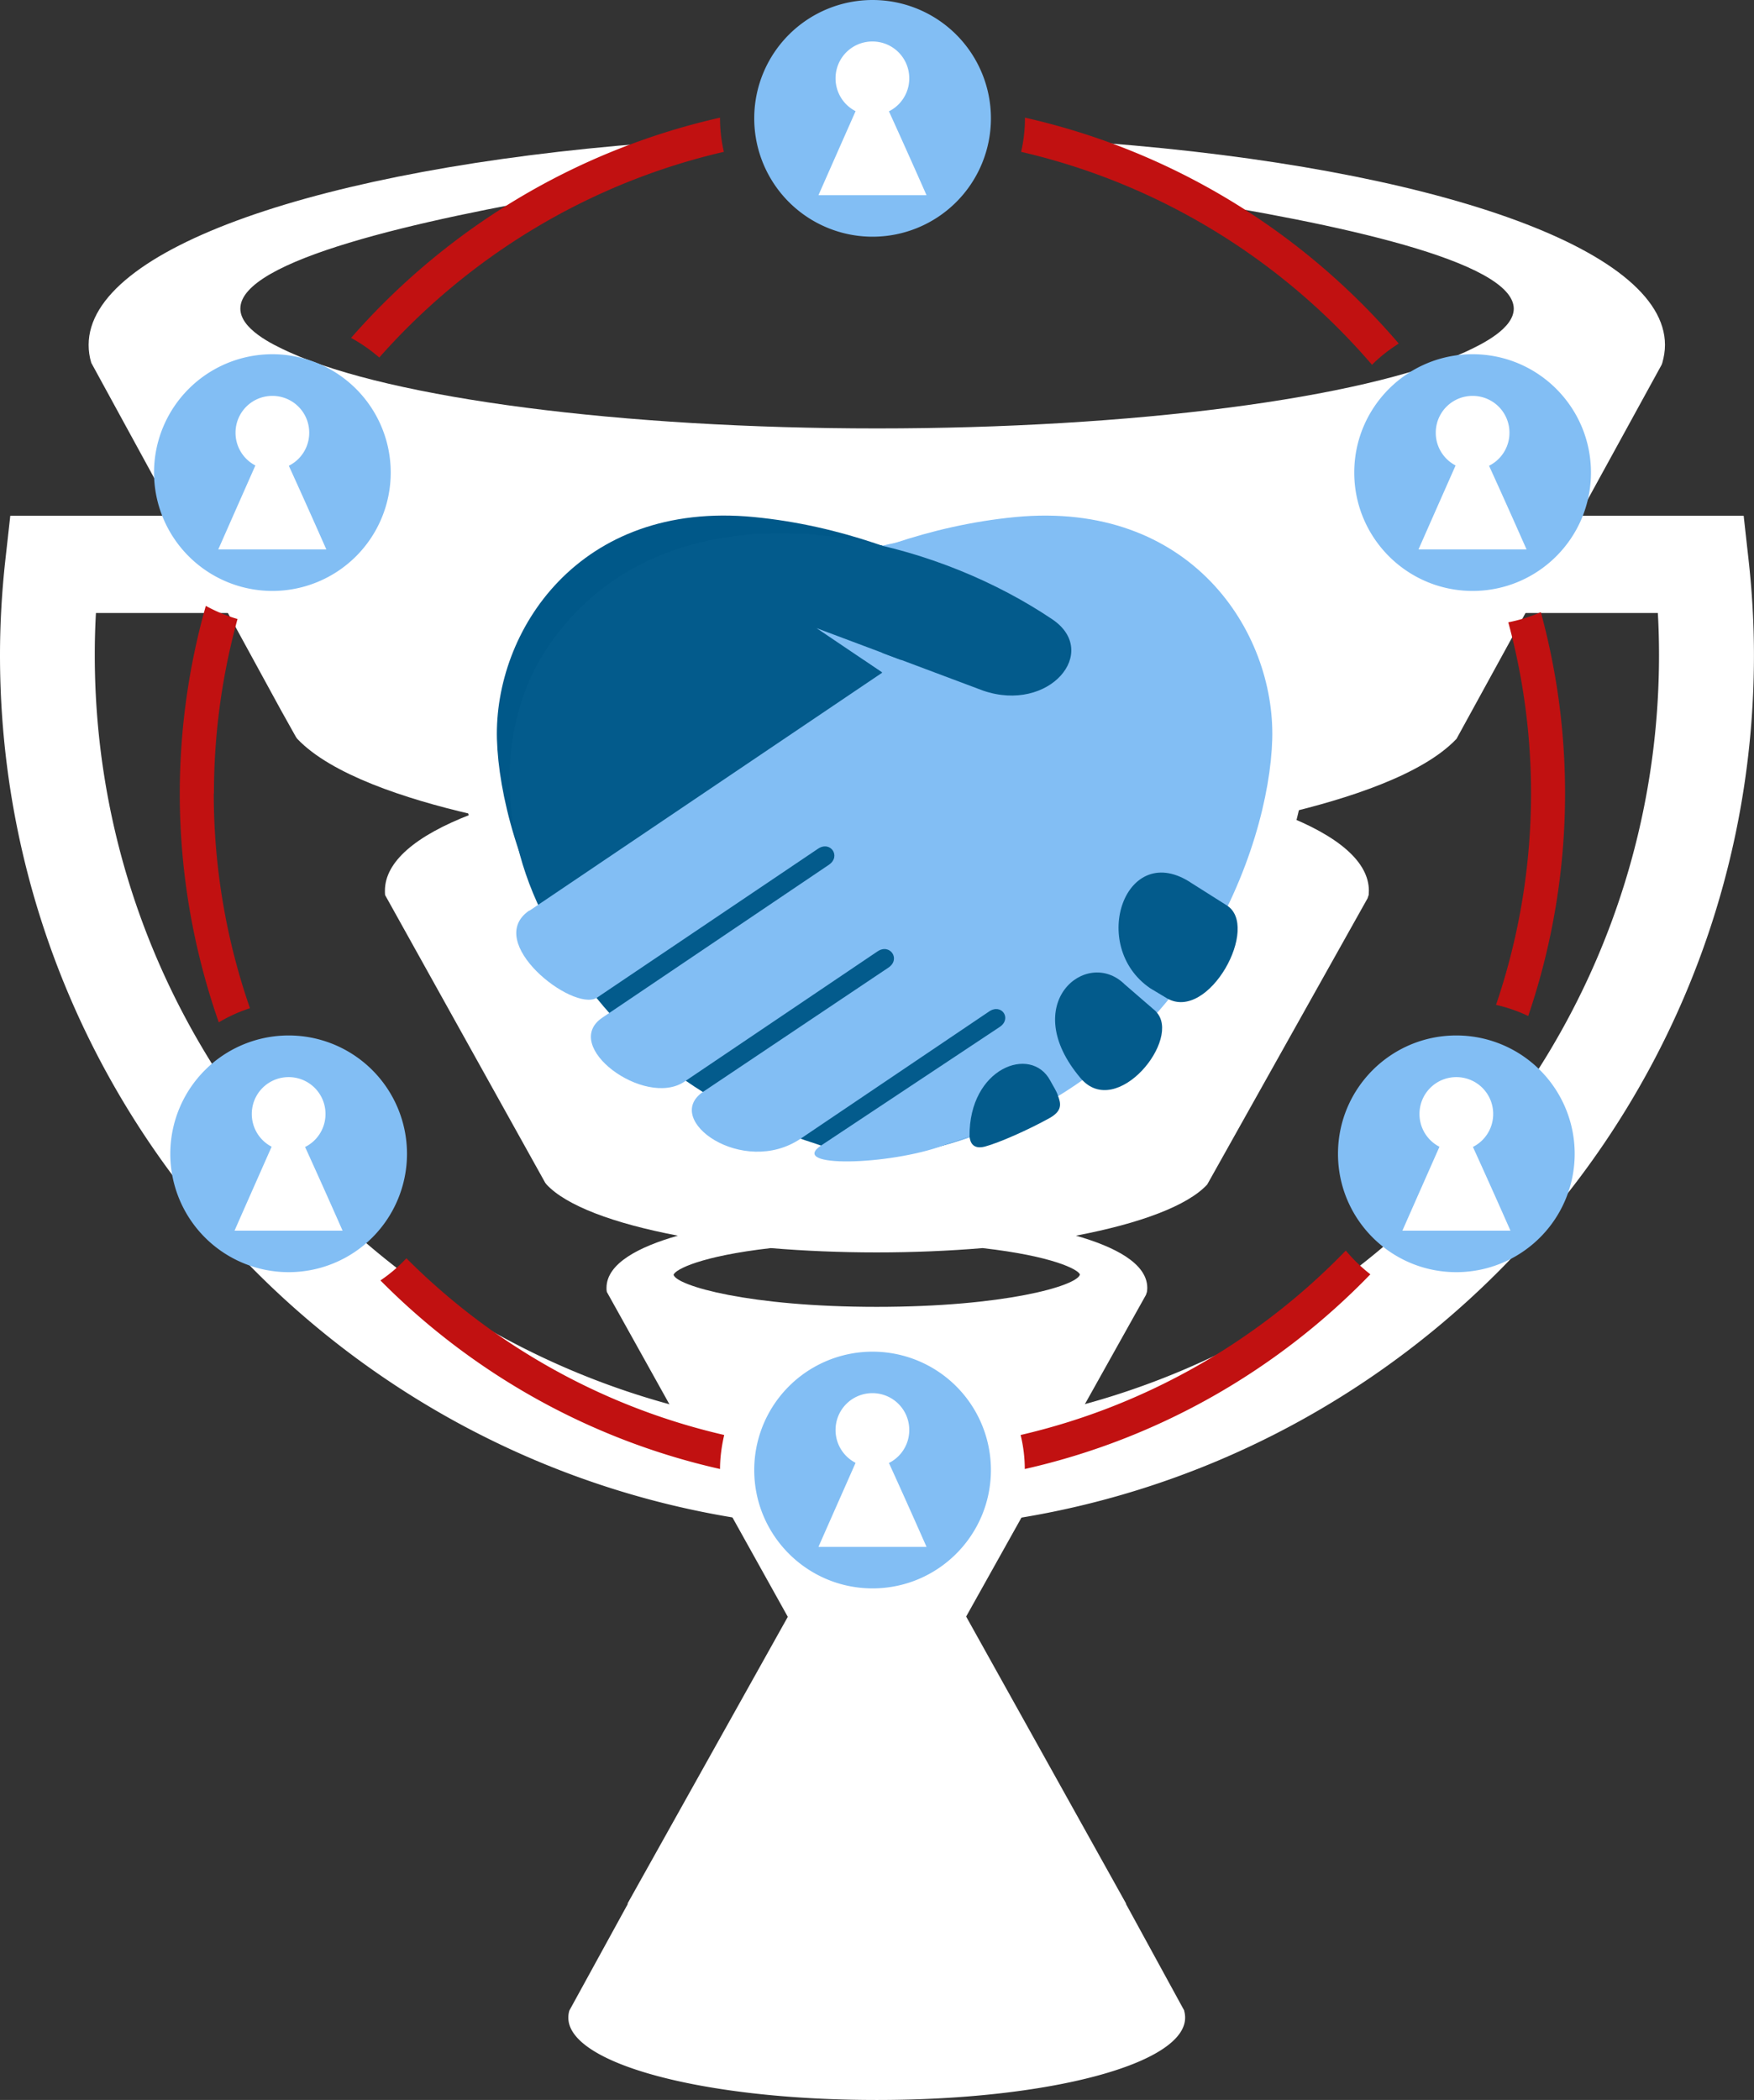
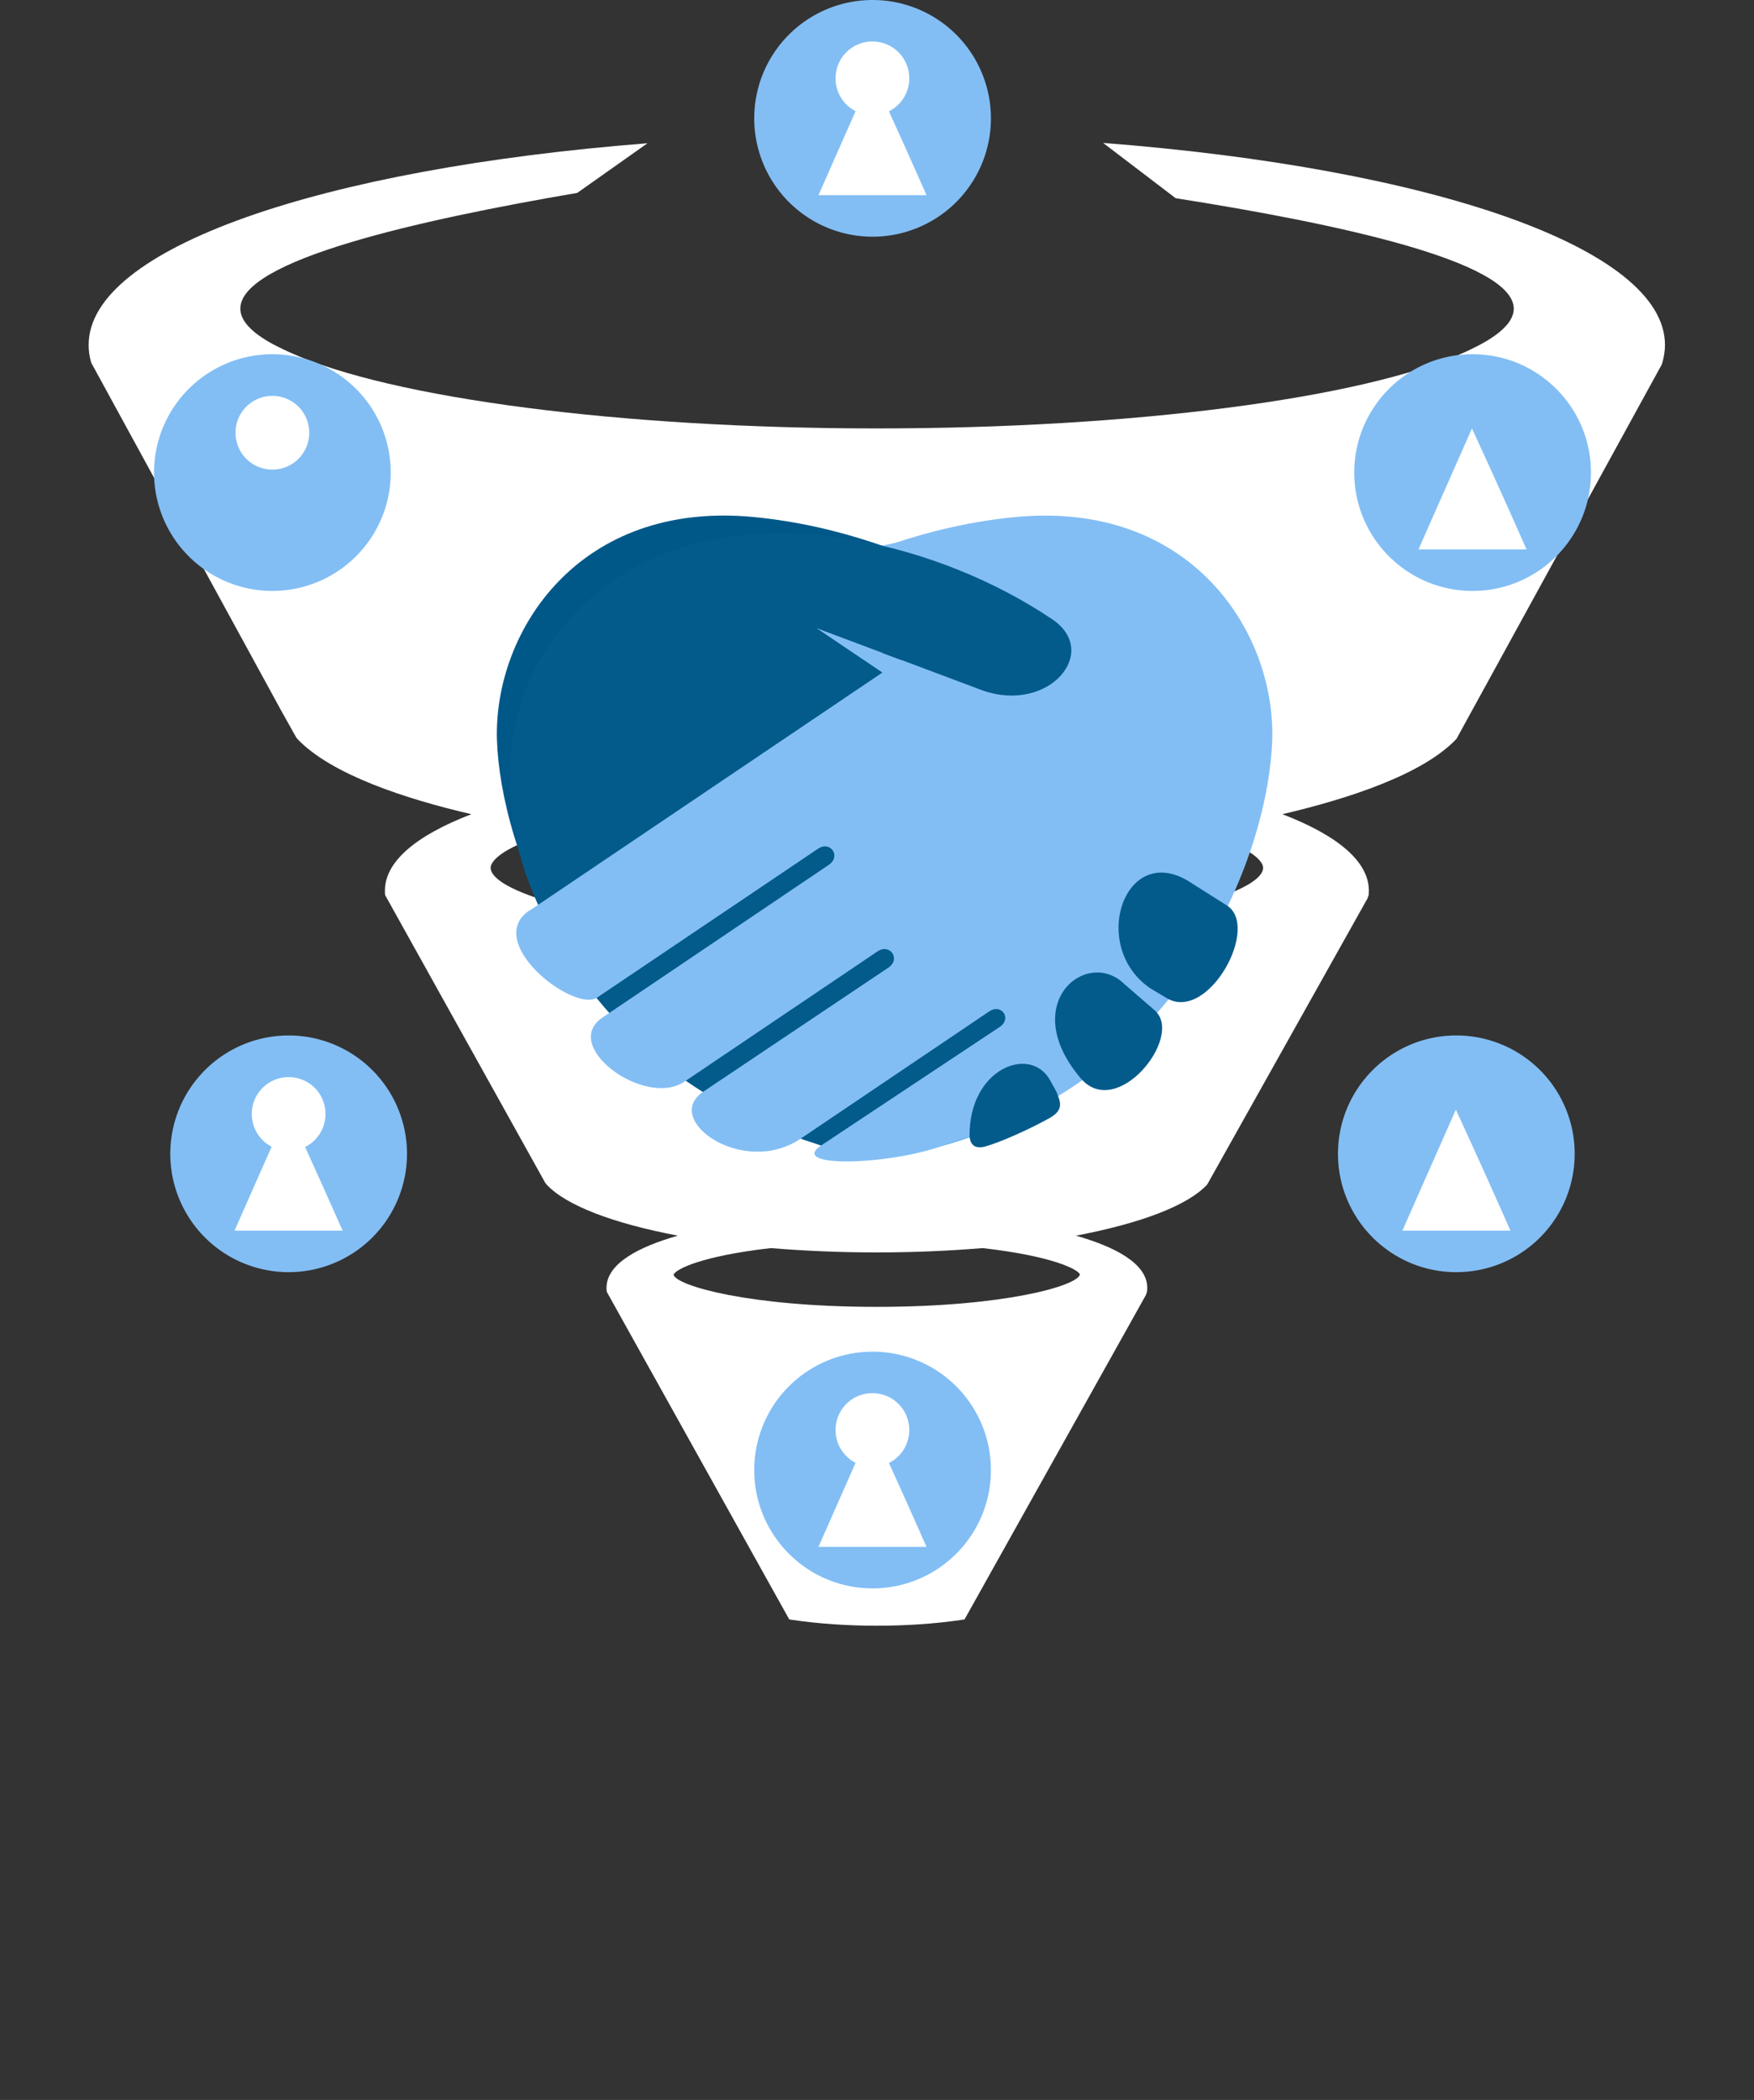
<svg xmlns="http://www.w3.org/2000/svg" width="142" height="170" fill="none">
  <rect width="100%" height="100%" fill="#333333" stroke="none" />
  <path fill="#82BEF4" d="M70.642 19.162a9.581 9.581 0 1 0 0-19.162 9.581 9.581 0 0 0 0 19.162Z" />
-   <path fill="#fff" d="M70.991 123.801C31.847 123.801 0 92.061 0 53.039c0-2.527.148-5.16.443-7.794l.39-3.494h140.33l.389 3.494c.296 2.634.444 5.254.444 7.794 0 39.023-31.847 70.776-70.991 70.776l-.014-.014ZM7.767 49.626a58.847 58.847 0 0 0-.094 3.413c0 34.669 28.407 62.888 63.318 62.888s63.319-28.206 63.319-62.888c0-1.116-.027-2.258-.095-3.413H7.767ZM95.878 162.771l-4.73-8.654h.026L78.1 130.655l-.35-.053c-2.056-.296-4.38-.457-6.745-.457s-4.69.161-6.746.457l-.35.053-13.115 23.462h.04l-4.716 8.601-.027.053c-.054.188-.08.377-.08.565 0 3.735 10.965 6.665 24.967 6.665 14.002 0 24.967-2.93 24.967-6.665 0-.188-.027-.377-.08-.565h.013Z" />
  <path fill="#fff" d="M89.307 11.57c1.962 1.492 3.91 2.983 5.872 4.475 12.9 2.03 27.332 5.08 27.373 8.936 0 1.6-2.473 2.849-3.978 3.534-8.264 3.75-26.942 6.168-47.57 6.168-20.626 0-39.318-2.419-47.569-6.168-1.491-.672-3.977-1.908-3.977-3.534 0-3.924 14.392-7.162 27.278-9.366 1.895-1.344 3.79-2.674 5.684-4.018-26.458 2.07-45.244 8.506-45.244 16.327 0 .484.067.968.215 1.451L22.75 57.5l1.21 2.164.107.148c2.741 2.889 8.761 4.864 14.096 6.1-4.582 1.76-7.001 3.884-7.001 6.195 0 .121 0 .228.014.35l12.967 23.3.107.135c1.572 1.693 5.375 3.144 10.63 4.139-3.105.886-5.779 2.23-5.779 4.232 0 .108 0 .215.027.323l14.768 26.512.35.054c2.056.296 4.38.457 6.745.457s4.69-.161 6.746-.457l.35-.054 14.687-26.27.08-.242c.014-.108.027-.215.027-.323 0-2.002-2.674-3.346-5.778-4.232 5.254-.995 9.07-2.446 10.63-4.14l12.98-23.166.094-.282c0-.108.014-.228.014-.336 0-2.311-2.419-4.434-7.001-6.195 5.334-1.25 11.368-3.211 14.096-6.1l16.609-30.289.053-.148c.135-.483.215-.967.215-1.451 0-7.848-18.906-14.298-45.486-16.354Zm-1.881 91.618c-.256.914-6.115 2.607-16.448 2.607-10.334 0-16.192-1.706-16.448-2.593.121-.43 2.204-1.519 7.875-2.164 2.754.229 5.63.35 8.573.35 2.943 0 5.818-.121 8.573-.35 5.67.645 7.754 1.734 7.875 2.137v.013ZM70.99 75.816c-19.377 0-31.27-3.252-31.27-5.577 0-.242.27-1.545 5.416-2.956 7.713 1.236 16.65 1.881 25.854 1.881 9.205 0 18.141-.658 25.854-1.881 5.147 1.424 5.416 2.714 5.416 2.956 0 2.325-11.893 5.577-31.27 5.577Z" />
  <path fill="#82BEF4" d="M23.368 102.986a9.581 9.581 0 1 0 0-19.162 9.581 9.581 0 0 0 0 19.162ZM117.902 102.986a9.58 9.58 0 0 0 9.581-9.58 9.58 9.58 0 0 0-9.581-9.582c-5.291 0-9.581 4.29-9.581 9.581 0 5.292 4.29 9.581 9.581 9.581ZM70.642 128.585c5.291 0 9.58-4.29 9.58-9.581a9.58 9.58 0 0 0-9.58-9.581 9.58 9.58 0 0 0-9.581 9.581c0 5.291 4.29 9.581 9.58 9.581ZM22.051 47.838a9.581 9.581 0 1 0 0-19.162 9.581 9.581 0 0 0 0 19.162ZM119.219 47.838c5.291 0 9.581-4.29 9.581-9.581 0-5.292-4.29-9.581-9.581-9.581-5.291 0-9.581 4.29-9.581 9.58 0 5.292 4.29 9.582 9.581 9.582Z" />
-   <path fill="#C11111" d="M123.949 64.23a53.08 53.08 0 0 1-2.835 17.12c.914.202 1.787.51 2.607.9a55.953 55.953 0 0 0 2.983-18.02c0-5.079-.685-9.997-1.962-14.673-.833.362-1.72.645-2.634.82a52.94 52.94 0 0 1 1.841 13.854ZM58.602 12.293a12.122 12.122 0 0 1-.31-2.728v-.04c-11.784 2.66-22.172 9.03-29.871 17.831.82.444 1.585.981 2.284 1.586 7.23-8.17 16.918-14.11 27.897-16.65ZM82.668 12.293c11.248 2.607 21.124 8.761 28.408 17.24.645-.658 1.384-1.223 2.163-1.72-7.727-9.03-18.275-15.587-30.261-18.288v.04c0 .94-.108 1.84-.31 2.728ZM32.909 101.855a12.339 12.339 0 0 1-2.11 1.801c7.404 7.471 16.878 12.873 27.494 15.265 0-.954.134-1.868.336-2.754-9.904-2.285-18.773-7.337-25.72-14.298v-.014ZM108.953 101.238c-7.042 7.284-16.126 12.565-26.325 14.93.215.886.336 1.814.336 2.754 10.844-2.445 20.506-8.035 27.977-15.762a12.856 12.856 0 0 1-1.988-1.922ZM17.321 64.231c0-4.89.672-9.62 1.908-14.122-.9-.256-1.76-.619-2.566-1.062a55.977 55.977 0 0 0-2.11 15.171c0 6.49 1.129 12.739 3.158 18.544.793-.47 1.64-.86 2.526-1.142a52.965 52.965 0 0 1-2.93-17.402l.014.013Z" />
  <path fill="#fff" d="M70.588 6.006c-1.438 3.265-2.889 6.53-4.327 9.796h8.748a641.684 641.684 0 0 0-4.42-9.796Z" />
  <path fill="#fff" d="M73.612 6.343a2.976 2.976 0 0 1-2.984 2.983 2.976 2.976 0 0 1-2.983-2.983 2.976 2.976 0 0 1 2.983-2.984 2.976 2.976 0 0 1 2.984 2.984ZM70.588 115.428c-1.438 3.265-2.889 6.53-4.327 9.796h8.748a641.152 641.152 0 0 0-4.42-9.796Z" />
  <path fill="#fff" d="M73.612 115.764a2.977 2.977 0 0 1-2.984 2.984 2.977 2.977 0 0 1-2.983-2.984 2.977 2.977 0 0 1 2.983-2.983 2.977 2.977 0 0 1 2.984 2.983ZM23.314 89.831c-1.438 3.265-2.889 6.53-4.327 9.796h8.748a639.648 639.648 0 0 0-4.42-9.796Z" />
  <path fill="#fff" d="M26.351 90.18a2.976 2.976 0 0 1-2.983 2.984 2.976 2.976 0 0 1-2.983-2.984 2.976 2.976 0 0 1 2.983-2.983 2.976 2.976 0 0 1 2.983 2.983ZM117.862 89.831c-1.438 3.265-2.889 6.53-4.327 9.796h8.748a638.681 638.681 0 0 0-4.421-9.796Z" />
-   <path fill="#fff" d="M120.885 90.18a2.976 2.976 0 0 1-2.983 2.984 2.976 2.976 0 0 1-2.983-2.984 2.976 2.976 0 0 1 2.983-2.983 2.976 2.976 0 0 1 2.983 2.983ZM21.998 34.683c-1.438 3.265-2.89 6.53-4.327 9.796h8.748a641.602 641.602 0 0 0-4.421-9.796Z" />
  <path fill="#fff" d="M25.034 35.032a2.976 2.976 0 0 1-2.983 2.983 2.976 2.976 0 0 1-2.983-2.983 2.976 2.976 0 0 1 2.983-2.983 2.976 2.976 0 0 1 2.983 2.983ZM119.165 34.683c-1.438 3.265-2.889 6.53-4.327 9.796h8.748a638.692 638.692 0 0 0-4.421-9.796Z" />
-   <path fill="#fff" d="M122.202 35.032a2.976 2.976 0 0 1-2.983 2.983 2.976 2.976 0 0 1-2.983-2.983 2.976 2.976 0 0 1 2.983-2.983 2.976 2.976 0 0 1 2.983 2.983ZM68.554 97c-1.844 0-3.56-.303-4.633-1.212-3.947 1.226-8.28-.346-10.182-3.174a5.521 5.521 0 0 1-.758-1.616c-3.003-.144-5.991-2.078-7.364-4.155-.815-1.227-1.115-2.554-.944-3.78-2.045-.924-3.96-2.655-5.005-4.329-1.487-2.38-1.416-4.92.072-6.737a37.443 37.443 0 0 1-.773-2.453c-1.172-3.477-1.873-7.055-1.959-10.085-.171-5.887 2.288-11.802 6.564-15.842 3.146-2.972 8.752-6.334 17.59-5.483 3.402.332 6.863 1.082 10.31 2.222.042 0 .085-.014.142-.029 3.404-1.125 6.85-1.861 10.225-2.193 8.852-.851 14.443 2.51 17.589 5.483 4.276 4.04 6.735 9.955 6.564 15.842-.115 4.04-1.273 8.8-3.189 13.288.743 1.933.414 4.487-1.044 6.968-1.273 2.165-2.975 3.55-4.762 4.04-.243 1.977-1.416 3.997-3.003 5.425-1.773 1.587-3.79 2.222-5.62 1.876-.53 1.067-1.473 1.717-2.045 2.034-1.759.967-4.347 2.164-5.891 2.583-1.273.346-2.246.115-2.918-.217-.114.03-.243.058-.357.101C76.362 95.802 72.2 97 68.554 97Zm-4.304-8.282 1.544.549c.358.13.701.245 1.073.375l3.518 1.183c1.544-.159 3.374-.476 4.833-1.025l.372-.115c.372-.1.758-.202 1.158-.332.129-.043.257-.086.372-.13l3.76-1.298.144 1.039 1.258-.592-.357-.967 2.088-1.356a28.03 28.03 0 0 0 1.801-1.212l2.117-1.515 1.601 1.674c.515-.274 1.202-1.111 1.416-1.703l-1.273-1.572 1.688-1.934c.3-.346.586-.692.872-1.038l1.516-1.89 1.844.923c.615-.418 1.416-1.775 1.545-2.611l-1.616-1.14 1.115-2.338c1.974-4.126 3.218-8.772 3.318-12.422.114-4.17-1.616-8.368-4.647-11.24-3.218-3.03-7.68-4.37-12.913-3.866-2.99.289-6.035.952-9.067 1.962l-.343.087c-.329.072-.658.144-1 .216l-.687.159-1.044-.274c-3.232-1.14-6.492-1.876-9.667-2.179-5.234-.505-9.695.837-12.913 3.867-3.031 2.871-4.776 7.07-4.647 11.24.071 2.452.657 5.438 1.673 8.382l.057.216a23.593 23.593 0 0 0 1.344 3.766l1.058 2.337-2.36 1.602c.487.707 1.617 1.659 2.403 1.976l1.616-.938 1.616 2.02c.315.39.63.75.944 1.126l2.288 2.597-2.474 1.688c.744.563 1.916 1.024 2.374.837l1.802-1.227 1.687 1.183c.415.289.844.577 1.273.852l3.904 2.467-2.489 1.717c.873.332 2.145.462 3.232-.289l1.259-.851.014.014Z" />
  <path fill="#005889" fill-rule="evenodd" d="M85.407 51.706S75.2 43.224 61.03 41.856c-14.17-1.37-21.041 9.251-20.799 17.99.257 8.738 6.515 26.515 25.247 32.488 18.717 5.959 10.663-18.56 10.663-18.56s9.864-11.12 9.68-12.218c-.186-1.097-.414-9.85-.414-9.85Z" clip-rule="evenodd" />
  <path fill="#82BEF4" fill-rule="evenodd" d="M57.822 51.707s10.207-8.482 24.377-9.85c14.17-1.355 21.041 9.25 20.799 17.99-.242 8.738-6.515 26.515-25.246 32.488-18.718 5.958-10.663-18.561-10.663-18.561s-9.865-11.12-9.68-12.217c.185-1.098.413-9.85.413-9.85Z" clip-rule="evenodd" />
  <path fill="#035B8C" fill-rule="evenodd" d="M99.277 73.23c-5.26 8.867-18.09 20.942-28.725 20.243-1.496-.071-3.121-.356-4.476-.87-9.65-3.079-17.063-8.952-21.839-17.99-4.348-8.268-3.592-16.622 0-22.067 9.152-13.828 29.18-10.335 40.927-2.41 3.906 2.638-.242 7.613-5.602 5.774l-13.486-5.06 33.187 22.395.014-.014Z" clip-rule="evenodd" />
  <path fill="#82BEF4" fill-rule="evenodd" d="M42.84 73.715c-3.707 2.552 3.492 8.197 5.46 7.07l17.919-12.073c1.012-.685 1.896.612.884 1.297l-18.318 12.36c-3.45 2.294 3.392 7.34 6.614 5.203l15.638-10.55c1.012-.684 1.91.628.884 1.312l-14.997 10.05c-3.35 2.267 3.236 6.942 7.898 3.792l15.253-10.293c1.012-.684 1.868.585.855 1.255l-14.455 9.594c-2.708 1.825 5.475 1.61 9.894 0 9.65-3.08 17.477-9.08 22.238-18.119 4.348-8.268 3.593-16.622 0-22.067-9.152-13.828-29.18-10.335-40.927-2.41-3.906 2.638.242 7.613 5.602 5.774l13.486-5.06-33.914 22.88-.014-.015Z" clip-rule="evenodd" />
  <path fill="#035B8C" fill-rule="evenodd" d="M52.263 45.504c10.107-4.89 23.935-1.425 32.93 4.633 3.906 2.637-.242 7.612-5.602 5.773l-13.486-5.06 5.303 3.578-19.145 5.032V45.504ZM96.512 71.521c-5.389-3.664-8.425 5.046-3.393 8.482l1.354.813c3.379 1.953 7.641-5.902 4.79-7.556l-2.751-1.739ZM93.575 81.87l-2.537-2.196c-3.065-3.008-8.668 1.583-3.55 7.613 2.908 3.421 8.268-3.236 6.087-5.403v-.014ZM85.022 87.471c-1.554-2.894-6.586-1.026-6.53 4.52.044.498.286 1.083 1.255.826 1.155-.313 3.479-1.34 5.204-2.295 1.055-.585.955-1.155.698-1.825-.128-.413-.413-.812-.627-1.226Z" clip-rule="evenodd" />
</svg>